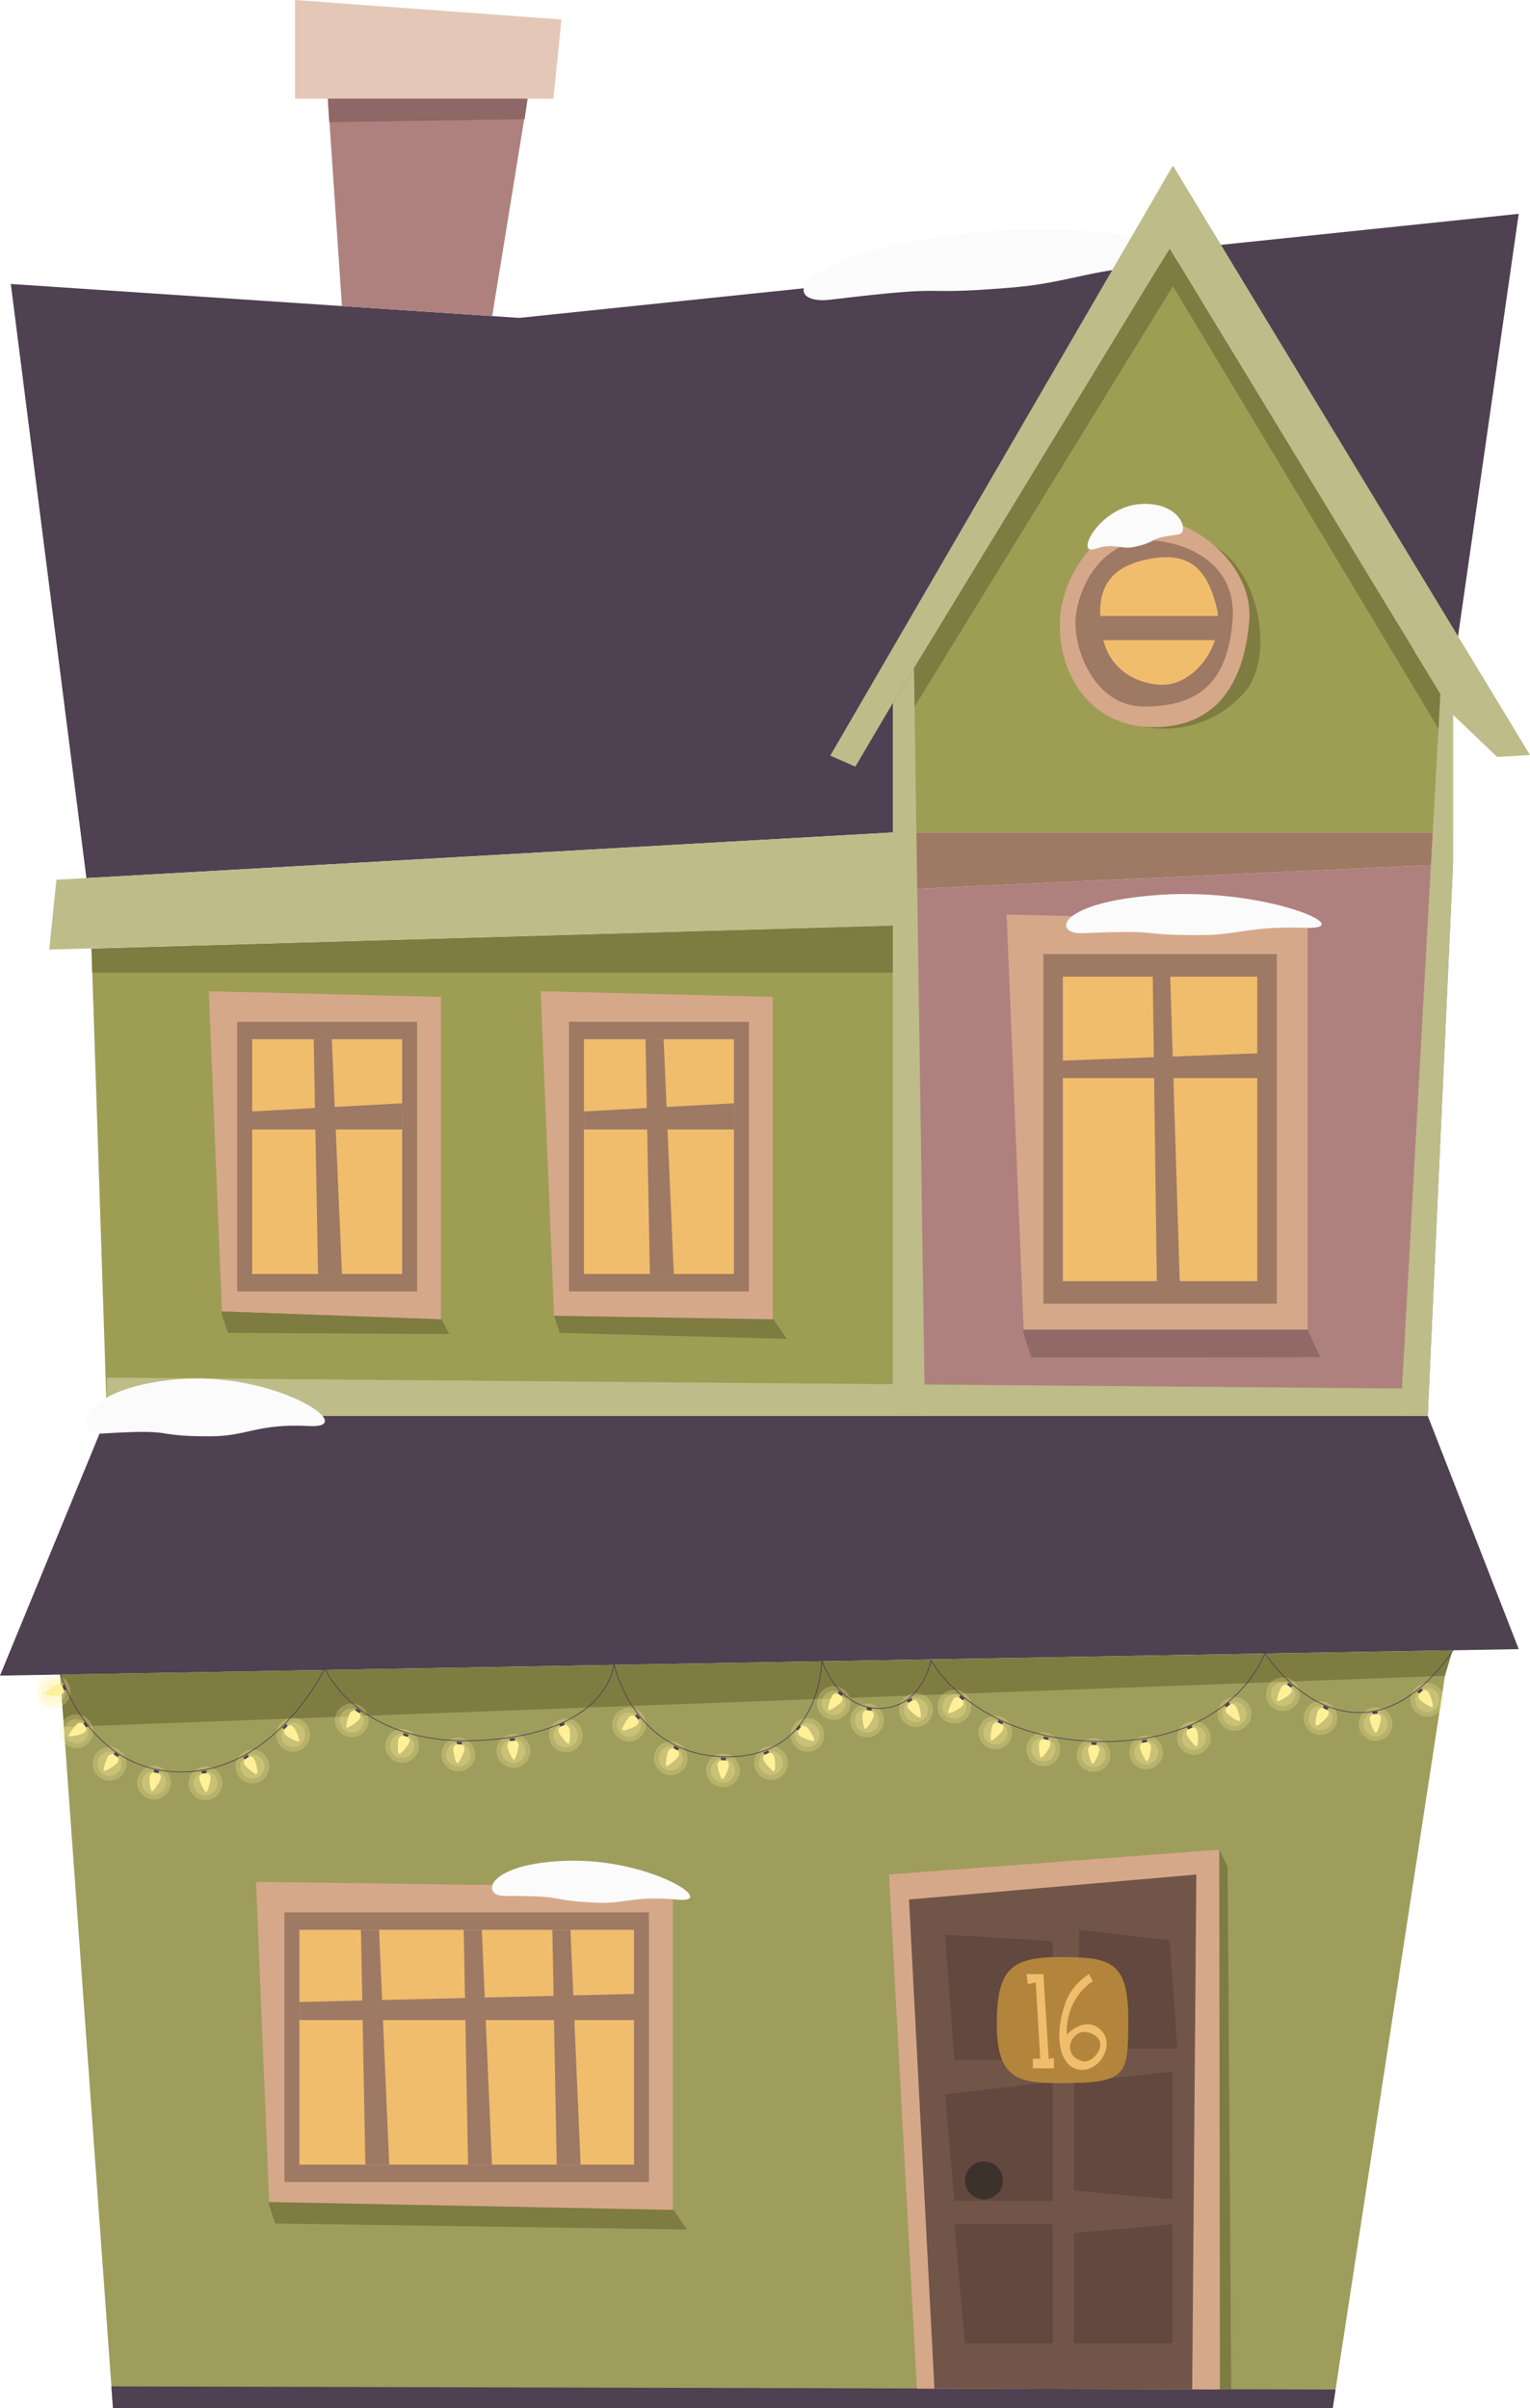
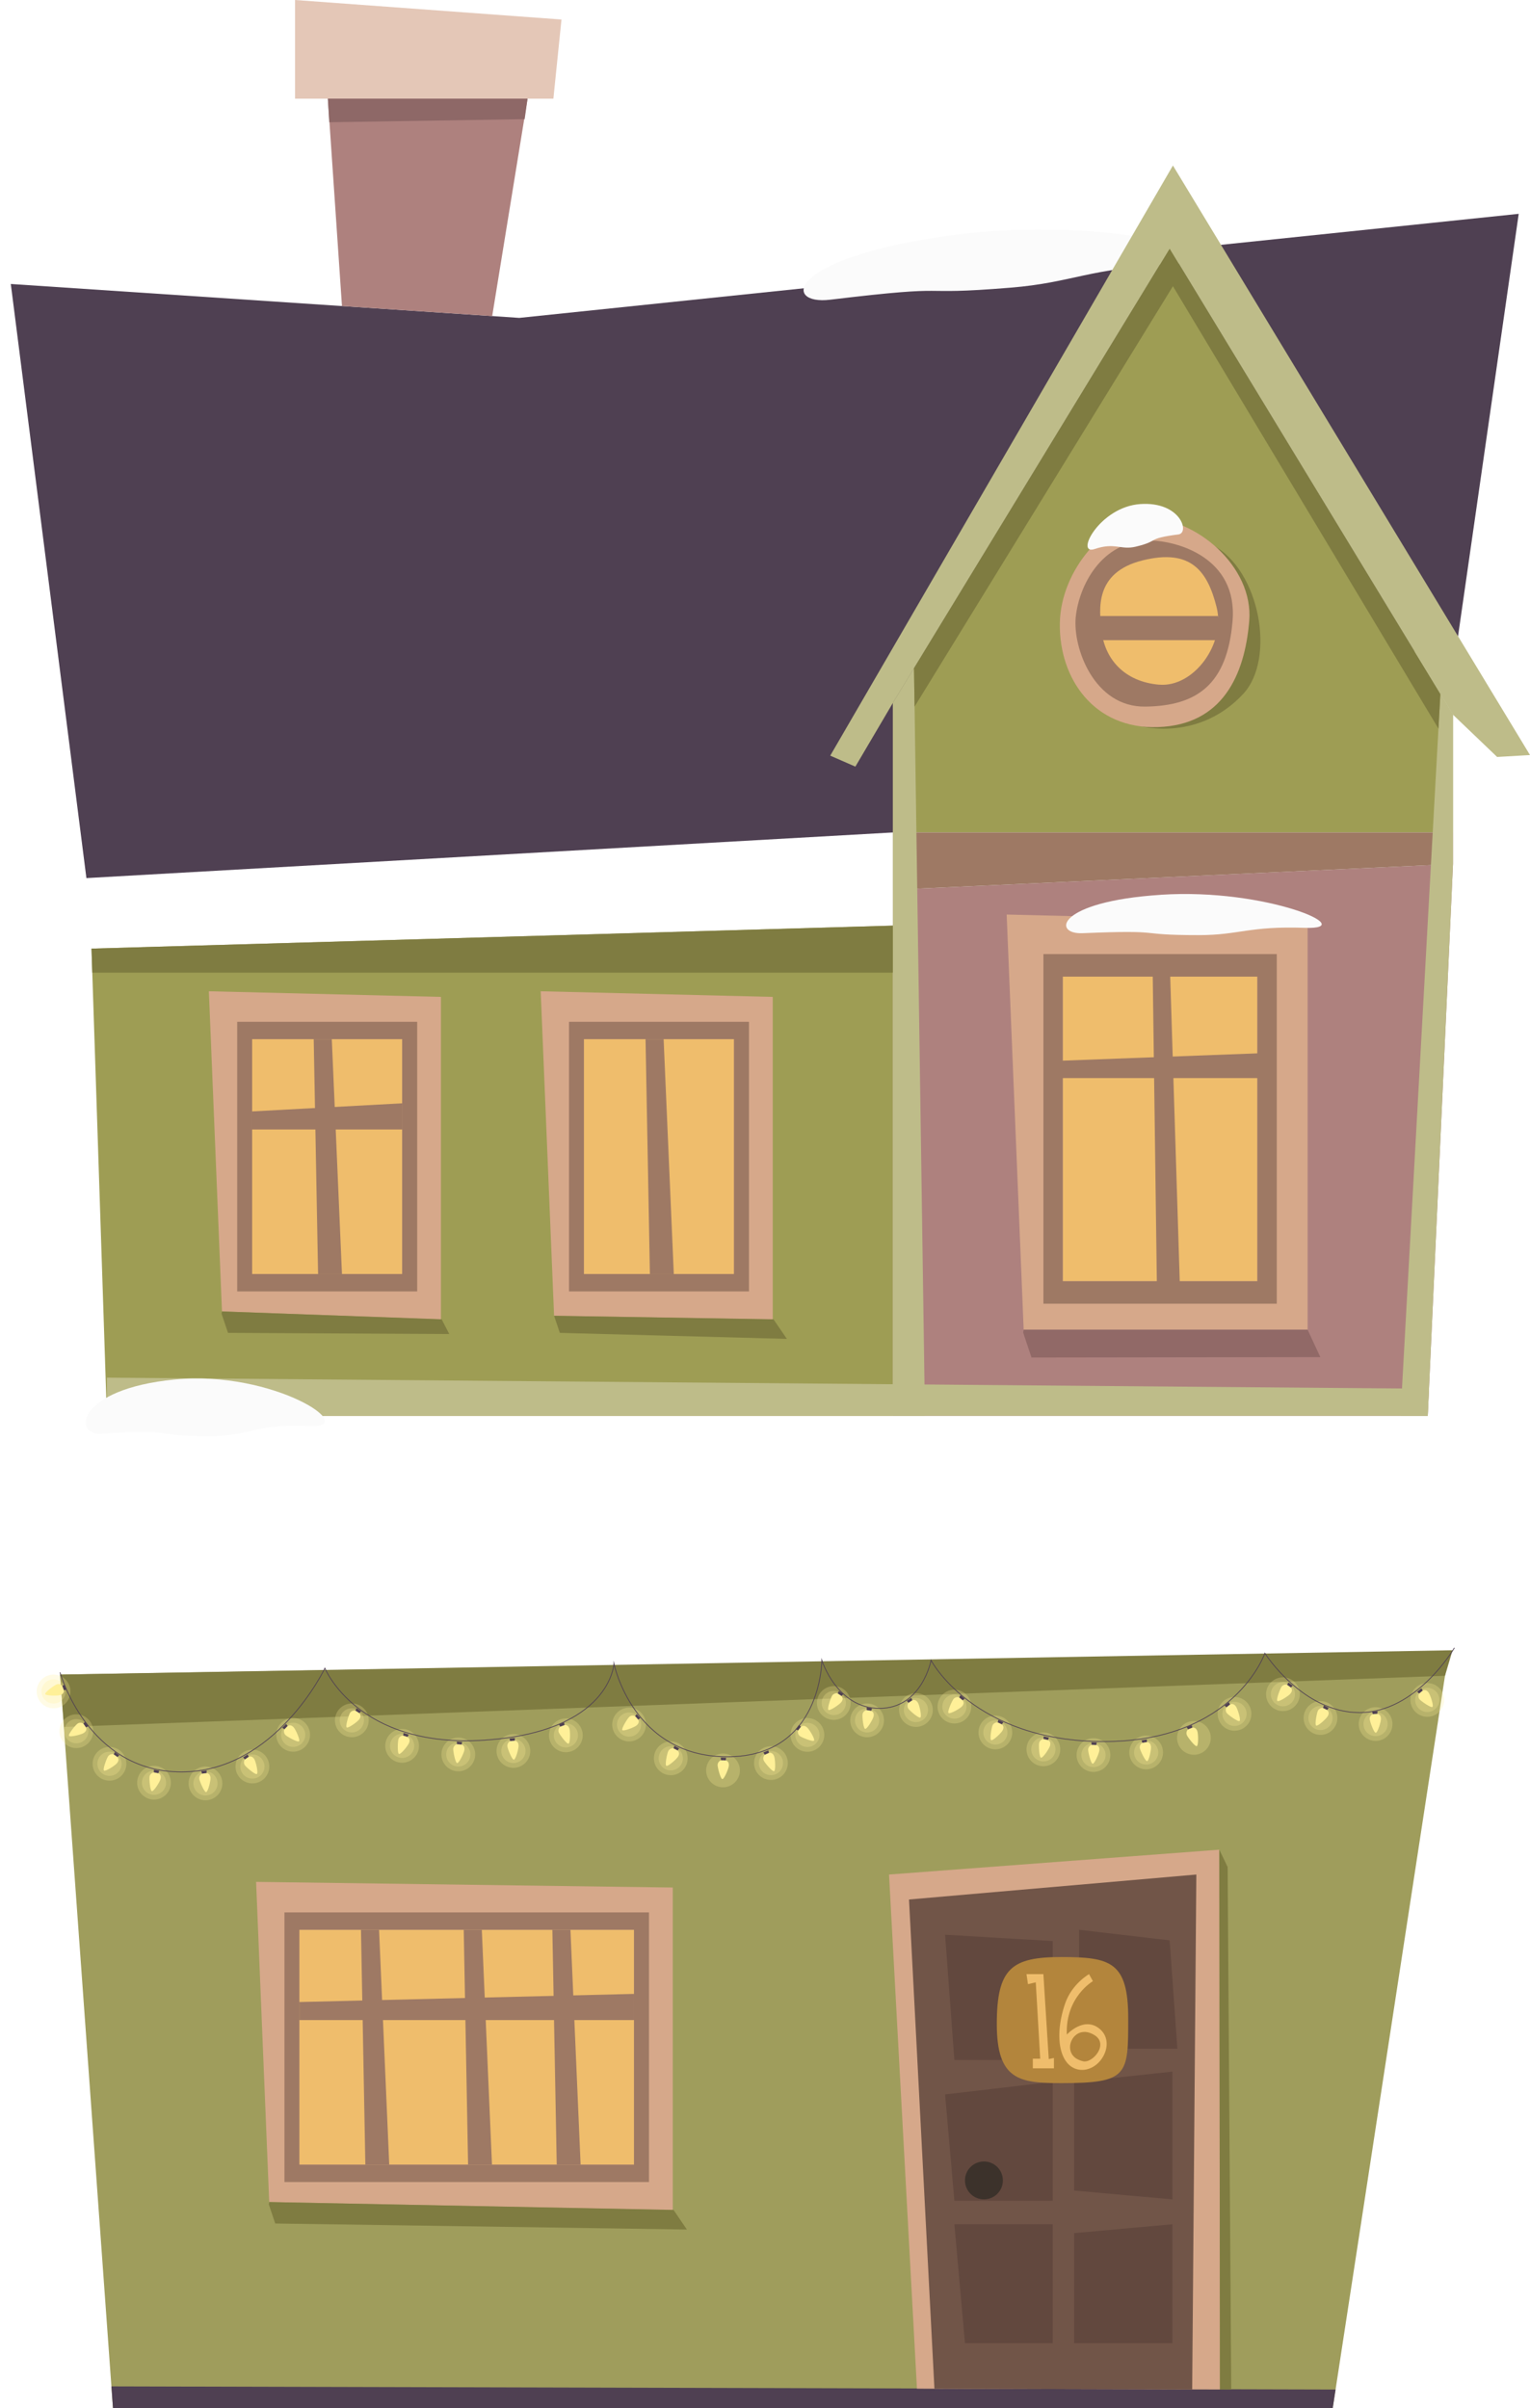
<svg xmlns="http://www.w3.org/2000/svg" id="Ebene_1" viewBox="0 0 508.53 800.46">
  <defs>
    <style>.cls-1{fill:#e4c7b7;}.cls-2,.cls-3{fill:#fff098;}.cls-4{fill:#efbd6c;}.cls-5{fill:#fbfbfb;}.cls-6{fill:#7f7c41;}.cls-7{fill:#9f9d5c;}.cls-8{fill:#9e7964;}.cls-9{fill:#9e9d54;}.cls-10{fill:#916967;}.cls-11{fill:#8e6867;}.cls-12{fill:#ae817e;}.cls-13{fill:#b3853c;}.cls-14{fill:#bebc89;}.cls-15{fill:#d6a88a;}.cls-16{fill:#715548;}.cls-17{fill:#3c322b;}.cls-18{fill:#62483e;}.cls-19{fill:#4f4052;}.cls-20{fill:none;stroke:#4f4052;stroke-miterlimit:10;stroke-width:.25px;}.cls-3{opacity:.25;}</style>
  </defs>
  <polygon class="cls-19" points="28.72 291.88 3.59 94.4 172.59 105.67 504.78 71.08 484.61 211.49 296.76 276.71 28.72 291.88" />
  <polygon class="cls-7" points="37.55 800.46 442.96 800.46 481.5 549.03 19.96 556.63 37.55 800.46" />
  <path class="cls-5" d="M314.83,78.41c54.41-7.68,104.38,7.89,75.4,9.34-28.98,1.46-33.44,6.17-54.44,7.88-34.17,2.79-15.61-1.32-59.92,4-15.64,1.88-14.68-13.65,38.96-21.23Z" />
-   <polygon class="cls-19" points="0 556.98 504.78 548.17 474.55 470.61 35.52 470.61 0 556.98" />
  <polygon class="cls-9" points="35.52 470.61 30.41 315.32 296.76 307.68 296.76 470.61 35.52 470.61" />
  <polygon class="cls-12" points="296.76 470.61 474.55 470.61 482.94 287.22 296.76 295.77 296.76 470.61" />
  <polyline class="cls-9" points="296.76 276.71 296.76 233.67 388.76 82.65 482.94 237.58 482.94 276.71 296.76 276.71" />
  <polygon class="cls-8" points="296.76 295.77 296.76 276.71 482.94 276.71 482.94 287.22 296.76 295.77" />
  <polygon class="cls-14" points="296.76 233.67 284.3 254.83 275.95 251.18 389.85 55.02 508.53 250.98 497.61 251.62 482.94 237.58 388.76 82.65 296.76 233.67" />
  <polyline class="cls-14" points="296.76 470.61 296.76 233.67 303.79 222.12 307.43 470.61" />
  <polygon class="cls-14" points="474.55 470.61 482.94 287.22 482.94 276.71 482.94 237.58 478.74 230.68 465.48 470.61 474.55 470.61" />
  <polygon class="cls-14" points="35.52 470.61 474.55 470.61 474.96 461.62 35.52 457.93 35.52 470.61" />
-   <polygon class="cls-14" points="296.76 307.68 296.76 276.71 18.75 292.44 16.37 315.64 296.76 307.68" />
  <polygon class="cls-19" points="37.55 800.46 37.03 793.24 443.91 794.29 442.96 800.46 37.55 800.46" />
  <g>
    <g>
      <polygon class="cls-15" points="73.78 435.92 69.42 329.5 146.56 331.37 146.56 438.59 73.78 435.92" />
      <rect class="cls-4" x="83.8" y="345.42" width="49.87" height="78.07" />
      <path class="cls-8" d="M138.66,429.27v-89.62h-59.82v89.62h59.82Zm-54.86-83.85h49.87v78.07h-49.87v-78.07Z" />
      <polygon class="cls-8" points="113.66 423.49 110.28 345.42 104.27 345.42 105.72 423.49 113.66 423.49" />
      <polygon class="cls-8" points="83.8 369.44 133.67 366.74 133.67 375.44 83.8 375.44 83.8 369.44" />
    </g>
    <polyline class="cls-6" points="73.78 435.92 146.8 438.54 149.32 443.43 75.78 443.05 73.64 436.66" />
  </g>
  <g>
    <g>
      <polygon class="cls-15" points="184.16 437.37 179.71 329.5 256.84 331.37 256.84 438.59 184.16 437.37" />
      <rect class="cls-4" x="194.09" y="345.42" width="49.87" height="78.07" />
      <path class="cls-8" d="M248.94,429.27v-89.62h-59.82v89.62h59.82Zm-54.86-83.85h49.87v78.07h-49.87v-78.07Z" />
      <polygon class="cls-8" points="223.95 423.49 220.57 345.42 214.56 345.42 216.01 423.49 223.95 423.49" />
-       <polygon class="cls-8" points="194.09 369.44 243.96 366.74 243.96 375.44 194.09 375.44 194.09 369.44" />
    </g>
    <polyline class="cls-6" points="184.16 437.37 257.09 438.54 261.53 445.05 186.07 443.05 184.16 437.37" />
  </g>
  <g>
    <g>
      <polygon class="cls-15" points="340.24 441.99 334.59 304 434.61 306.43 434.61 441.99 340.24 441.99" />
      <rect class="cls-4" x="353.24" y="324.64" width="64.66" height="101.23" />
      <path class="cls-8" d="M424.37,433.36v-116.21h-77.57v116.21h77.57Zm-71.13-108.72h64.66v101.23h-64.66v-101.23Z" />
      <polygon class="cls-8" points="392.16 427.38 388.9 323.09 383.12 323.09 384.52 427.38 392.16 427.38" />
      <polygon class="cls-8" points="352.83 352.58 422.01 349.98 422.01 358.36 352.83 358.36 352.83 352.58" />
    </g>
    <polyline class="cls-10" points="340.24 441.99 434.61 441.99 438.84 451.11 342.84 451.24 340.07 442.95" />
  </g>
  <g>
    <g>
      <polygon class="cls-15" points="89.48 731.97 85.12 625.54 223.61 627.42 223.61 734.63 89.48 731.97" />
      <rect class="cls-4" x="99.5" y="641.46" width="111.22" height="78.07" />
      <path class="cls-8" d="M215.71,725.31v-89.62H94.54v89.62h121.18Zm-116.21-83.85h111.22v78.07H99.5v-78.07Z" />
      <polygon class="cls-8" points="129.37 719.53 125.99 641.46 119.98 641.46 121.43 719.53 129.37 719.53" />
      <polygon class="cls-8" points="163.52 719.53 160.14 641.46 154.13 641.46 155.58 719.53 163.52 719.53" />
      <polygon class="cls-8" points="192.98 719.53 189.6 641.46 183.59 641.46 185.04 719.53 192.98 719.53" />
      <polygon class="cls-8" points="99.5 665.48 210.73 662.78 210.73 671.48 99.5 671.48 99.5 665.48" />
    </g>
    <polyline class="cls-6" points="89.48 731.97 223.86 734.58 228.3 741.1 91.48 739.1 89.34 732.71" />
  </g>
  <path class="cls-6" d="M413.19,230.68c10.92-11.73,5.53-41.16-10.05-49.45-15.58-8.28-23.27,60.28-23.27,60.28,0,0,18.71,4.86,33.32-10.83Z" />
  <polygon class="cls-6" points="296.76 307.68 30.41 315.32 30.67 323.31 296.76 323.31 296.76 307.68" />
  <polygon class="cls-6" points="303.79 222.12 303.98 234.89 389.85 95.14 478.11 242.22 478.74 230.68 388.76 82.65 303.79 222.12" />
  <polygon class="cls-6" points="19.96 556.63 21.31 574.04 480.28 557.03 482.79 548.55 19.96 556.63" />
  <polygon class="cls-12" points="113.66 101.74 108.97 32.8 175.34 32.8 163.59 105.07 113.66 101.74" />
  <polygon class="cls-1" points="98.07 32.8 183.93 32.8 186.62 6.49 98.07 0 98.07 32.8" />
  <polygon class="cls-11" points="108.97 32.8 175.34 32.8 174.38 39.61 109.43 40.64 108.97 32.8" />
  <g>
    <polygon class="cls-15" points="304.77 794 295.49 623.1 405.27 614.84 405.48 794.26 304.77 794" />
    <polygon class="cls-16" points="310.58 794.01 302.13 631.4 397.63 623.1 396.25 794.26 310.58 794.01" />
    <polygon class="cls-18" points="349.88 645.22 314.12 643.11 317.21 684.75 349.88 684.75 349.88 645.22" />
    <polygon class="cls-18" points="388.76 644.99 358.66 641.46 358.66 680.99 391.33 680.99 388.76 644.99" />
    <polygon class="cls-18" points="349.88 692.01 314.12 696.19 317.21 731.54 349.88 731.54 349.88 692.01" />
    <polygon class="cls-18" points="389.67 688.61 357 692.12 357 728.14 389.67 731.09 389.67 688.61" />
    <polygon class="cls-18" points="349.88 739.35 317.21 739.35 320.73 778.88 349.88 778.88 349.88 739.35" />
    <polygon class="cls-18" points="389.67 739.35 357 742.3 357 778.88 389.67 778.88 389.67 739.35" />
    <circle class="cls-17" cx="327.03" cy="724.78" r="6.3" />
    <polygon class="cls-6" points="405.27 614.84 408.03 620.6 409.23 794.26 405.48 794.26 405.27 614.84" />
  </g>
  <g>
    <g>
      <circle class="cls-3" cx="17.8" cy="562.24" r="5.61" />
      <circle class="cls-3" cx="17.8" cy="562.24" r="4.02" />
    </g>
    <g>
      <path class="cls-2" d="M21.04,560.97c.57,1.57-.09,2.15-.99,2.47-.89,.32-4.75,.27-5.01-.31s3.05-2.96,3.8-3.23c.75-.27,1.82,.02,2.2,1.07Z" />
      <polygon class="cls-19" points="20.7 560.39 21.24 561.84 22.08 561.65 21.48 559.97 20.7 560.39" />
    </g>
  </g>
  <g>
    <g>
      <circle class="cls-3" cx="25.37" cy="575.46" r="5.61" />
      <circle class="cls-3" cx="25.37" cy="575.46" r="4.02" />
    </g>
    <g>
      <path class="cls-2" d="M28.17,573.4c.95,1.38,.46,2.1-.32,2.64-.78,.54-4.53,1.47-4.92,.98s2.19-3.64,2.85-4.09,1.77-.45,2.4,.47Z" />
      <polygon class="cls-19" points="27.7 572.92 28.59 574.19 29.36 573.79 28.35 572.32 27.7 572.92" />
    </g>
  </g>
  <g>
    <g>
      <circle class="cls-3" cx="36.39" cy="586.29" r="5.61" />
      <circle class="cls-3" cx="36.39" cy="586.29" r="4.02" />
    </g>
    <g>
      <path class="cls-2" d="M38.39,583.44c1.34,1,1.11,1.84,.54,2.6-.57,.76-3.81,2.85-4.35,2.51s.91-4.15,1.38-4.79c.47-.64,1.53-.99,2.43-.32Z" />
      <polygon class="cls-19" points="37.79 583.14 39.04 584.05 39.64 583.43 38.21 582.36 37.79 583.14" />
    </g>
  </g>
  <g>
    <g>
      <circle class="cls-3" cx="51.19" cy="592.58" r="5.61" />
      <circle class="cls-3" cx="51.19" cy="592.58" r="4.02" />
    </g>
    <g>
      <path class="cls-2" d="M51.79,589.15c1.64,.34,1.78,1.2,1.59,2.13-.19,.93-2.25,4.2-2.88,4.11s-.94-4.15-.78-4.92,.97-1.54,2.06-1.32Z" />
      <polygon class="cls-19" points="51.12 589.13 52.64 589.43 52.92 588.61 51.17 588.25 51.12 589.13" />
    </g>
  </g>
  <g>
    <g>
      <circle class="cls-3" cx="68.29" cy="592.81" r="5.61" />
      <circle class="cls-3" cx="68.29" cy="592.81" r="4.02" />
    </g>
    <g>
      <path class="cls-2" d="M67.78,589.37c1.66-.2,2.07,.58,2.18,1.52s-.81,4.69-1.44,4.81c-.62,.12-2.19-3.64-2.29-4.43-.09-.79,.43-1.77,1.54-1.9Z" />
      <polygon class="cls-19" points="67.14 589.57 68.67 589.37 68.68 588.51 66.91 588.71 67.14 589.57" />
    </g>
  </g>
  <g>
    <g>
      <circle class="cls-3" cx="83.89" cy="587.2" r="5.61" />
      <circle class="cls-3" cx="83.89" cy="587.2" r="4.02" />
    </g>
    <g>
      <path class="cls-2" d="M81.88,584.36c1.39-.92,2.11-.42,2.63,.37,.52,.79,1.39,4.55,.89,4.94-.5,.39-3.6-2.26-4.04-2.92s-.41-1.78,.52-2.39Z" />
      <polygon class="cls-19" points="81.4 584.83 82.68 583.96 82.29 583.18 80.81 584.17 81.4 584.83" />
    </g>
  </g>
  <g>
    <g>
      <circle class="cls-3" cx="97.44" cy="576.66" r="5.61" />
      <circle class="cls-3" cx="97.44" cy="576.66" r="4.02" />
    </g>
    <g>
      <path class="cls-2" d="M94.91,574.27c1.19-1.18,1.98-.82,2.65-.15,.67,.67,2.26,4.19,1.84,4.67-.42,.48-3.97-1.51-4.53-2.07-.56-.56-.75-1.66,.04-2.45Z" />
      <polygon class="cls-19" points="94.53 574.82 95.61 573.71 95.09 573.03 93.82 574.29 94.53 574.82" />
    </g>
  </g>
  <g>
    <g>
      <circle class="cls-3" cx="116.94" cy="571.85" r="5.61" />
      <circle class="cls-3" cx="116.94" cy="571.85" r="4.02" />
    </g>
    <g>
      <path class="cls-2" d="M118.76,568.89c1.4,.92,1.21,1.77,.69,2.57-.52,.79-3.65,3.06-4.2,2.75-.55-.31,.67-4.2,1.11-4.86,.44-.66,1.47-1.08,2.4-.46Z" />
      <polygon class="cls-19" points="118.15 568.62 119.45 569.46 120.01 568.81 118.52 567.82 118.15 568.62" />
    </g>
  </g>
  <g>
    <g>
      <circle class="cls-3" cx="133.65" cy="580.33" r="5.61" />
      <circle class="cls-3" cx="133.65" cy="580.33" r="4.02" />
    </g>
    <g>
      <path class="cls-2" d="M134.65,576.99c1.59,.53,1.63,1.4,1.33,2.3-.3,.9-2.73,3.9-3.35,3.74s-.43-4.23-.18-4.98c.25-.75,1.15-1.42,2.21-1.06Z" />
      <polygon class="cls-19" points="133.99 576.9 135.47 577.37 135.84 576.59 134.15 576.03 133.99 576.9" />
    </g>
  </g>
  <g>
    <g>
      <circle class="cls-3" cx="152.33" cy="583.18" r="5.61" />
      <circle class="cls-3" cx="152.33" cy="583.18" r="4.02" />
    </g>
    <g>
      <path class="cls-2" d="M152.54,579.71c1.67,.15,1.91,.99,1.82,1.94-.09,.95-1.77,4.42-2.4,4.41-.63-.01-1.39-4.01-1.32-4.8s.79-1.64,1.9-1.54Z" />
      <polygon class="cls-19" points="151.88 579.77 153.42 579.89 153.61 579.05 151.83 578.89 151.88 579.77" />
    </g>
  </g>
  <g>
    <g>
      <circle class="cls-3" cx="170.64" cy="582.02" r="5.61" />
      <circle class="cls-3" cx="170.64" cy="582.02" r="4.02" />
    </g>
    <g>
      <path class="cls-2" d="M170.21,578.57c1.66-.16,2.06,.62,2.15,1.57s-.92,4.67-1.55,4.78-2.11-3.69-2.18-4.48,.47-1.76,1.59-1.87Z" />
      <polygon class="cls-19" points="169.56 578.75 171.1 578.59 171.13 577.72 169.35 577.89 169.56 578.75" />
    </g>
  </g>
  <g>
    <g>
      <circle class="cls-3" cx="188.08" cy="576.83" r="5.61" />
      <circle class="cls-3" cx="188.08" cy="576.83" r="4.02" />
    </g>
    <g>
      <path class="cls-2" d="M186.78,573.61c1.57-.58,2.15,.08,2.47,.97,.33,.89,.3,4.75-.28,5.01-.58,.26-2.98-3.03-3.26-3.77-.27-.75,0-1.82,1.06-2.21Z" />
      <polygon class="cls-19" points="186.2 573.95 187.65 573.4 187.46 572.55 185.78 573.17 186.2 573.95" />
    </g>
  </g>
  <g>
    <g>
      <circle class="cls-3" cx="209.09" cy="573.25" r="5.61" />
      <circle class="cls-3" cx="209.09" cy="573.25" r="4.02" />
    </g>
    <g>
      <path class="cls-2" d="M211.61,570.85c1.11,1.25,.72,2.02,.01,2.66-.71,.63-4.31,2.03-4.76,1.59s1.72-3.89,2.31-4.42c.59-.53,1.7-.66,2.44,.17Z" />
      <polygon class="cls-19" points="211.09 570.44 212.13 571.59 212.84 571.1 211.65 569.76 211.09 570.44" />
    </g>
  </g>
  <g>
    <g>
      <circle class="cls-3" cx="222.95" cy="584.47" r="5.61" />
      <circle class="cls-3" cx="222.95" cy="584.47" r="4.02" />
    </g>
    <g>
      <path class="cls-2" d="M224.49,581.35c1.47,.79,1.37,1.66,.92,2.49-.45,.84-3.35,3.39-3.93,3.13s.28-4.24,.65-4.94c.37-.7,1.37-1.21,2.35-.68Z" />
      <polygon class="cls-19" points="223.86 581.15 225.23 581.86 225.73 581.16 224.16 580.31 223.86 581.15" />
    </g>
  </g>
  <g>
    <g>
      <circle class="cls-3" cx="240.31" cy="588.49" r="5.61" />
-       <circle class="cls-3" cx="240.31" cy="588.49" r="4.02" />
    </g>
    <g>
      <path class="cls-2" d="M240.32,585.01c1.67,.06,1.96,.88,1.93,1.83s-1.51,4.52-2.14,4.54-1.62-3.93-1.6-4.72,.69-1.69,1.81-1.65Z" />
      <polygon class="cls-19" points="239.66 585.11 241.21 585.14 241.34 584.29 239.56 584.23 239.66 585.11" />
    </g>
  </g>
  <g>
    <g>
      <circle class="cls-3" cx="256.24" cy="586.05" r="5.61" />
      <circle class="cls-3" cx="256.24" cy="586.05" r="4.02" />
    </g>
    <g>
      <path class="cls-2" d="M254.75,582.91c1.53-.67,2.15-.05,2.53,.82,.38,.87,.58,4.73,.02,5.02-.56,.29-3.16-2.85-3.47-3.57-.32-.73-.1-1.82,.92-2.27Z" />
      <polygon class="cls-19" points="254.19 583.28 255.6 582.65 255.36 581.82 253.72 582.53 254.19 583.28" />
    </g>
  </g>
  <g>
    <g>
      <circle class="cls-3" cx="268.36" cy="576.69" r="5.61" />
      <circle class="cls-3" cx="268.36" cy="576.69" r="4.02" />
    </g>
    <g>
      <path class="cls-2" d="M265.57,574.62c1.04-1.31,1.87-1.06,2.62-.47s2.74,3.89,2.39,4.42-4.12-1.02-4.75-1.51c-.62-.49-.95-1.56-.25-2.43Z" />
      <polygon class="cls-19" points="265.25 575.21 266.2 573.98 265.59 573.37 264.49 574.77 265.25 575.21" />
    </g>
  </g>
  <g>
    <g>
      <circle class="cls-3" cx="277.13" cy="566.08" r="5.61" />
      <circle class="cls-3" cx="277.13" cy="566.08" r="4.02" />
    </g>
    <g>
      <path class="cls-2" d="M279.04,563.17c1.37,.96,1.16,1.81,.61,2.59-.55,.78-3.73,2.95-4.28,2.63-.54-.33,.79-4.18,1.25-4.82,.46-.65,1.5-1.03,2.42-.39Z" />
      <polygon class="cls-19" points="278.44 562.89 279.71 563.77 280.3 563.13 278.84 562.1 278.44 562.89" />
    </g>
  </g>
  <g>
    <g>
      <circle class="cls-3" cx="288.2" cy="571.86" r="5.61" />
      <circle class="cls-3" cx="288.2" cy="571.86" r="4.02" />
    </g>
    <g>
      <path class="cls-2" d="M288.72,568.42c1.64,.3,1.81,1.16,1.64,2.09-.17,.93-2.16,4.25-2.79,4.18-.63-.07-1.03-4.12-.89-4.9s.93-1.57,2.03-1.36Z" />
      <polygon class="cls-19" points="288.06 568.42 289.58 568.68 289.84 567.86 288.09 567.53 288.06 568.42" />
    </g>
  </g>
  <g>
    <g>
      <circle class="cls-3" cx="304.43" cy="568.42" r="5.61" />
      <circle class="cls-3" cx="304.43" cy="568.42" r="4.02" />
    </g>
    <g>
      <path class="cls-2" d="M302.44,565.56c1.4-.91,2.11-.4,2.63,.39,.52,.8,1.36,4.56,.85,4.95s-3.58-2.28-4.02-2.95c-.43-.67-.4-1.78,.54-2.39Z" />
      <polygon class="cls-19" points="301.96 566.02 303.24 565.16 302.87 564.38 301.37 565.36 301.96 566.02" />
    </g>
  </g>
  <g>
    <g>
      <circle class="cls-3" cx="317.22" cy="567.28" r="5.61" />
      <circle class="cls-3" cx="317.22" cy="567.28" r="4.02" />
    </g>
    <g>
      <path class="cls-2" d="M319.38,564.55c1.28,1.08,1,1.9,.39,2.63s-3.97,2.62-4.49,2.25,1.15-4.09,1.66-4.7c.51-.61,1.59-.9,2.44-.18Z" />
      <polygon class="cls-19" points="318.8 564.22 319.99 565.2 320.63 564.62 319.26 563.47 318.8 564.22" />
    </g>
  </g>
  <g>
    <g>
      <circle class="cls-3" cx="330.83" cy="575.88" r="5.61" />
      <circle class="cls-3" cx="330.83" cy="575.88" r="4.02" />
    </g>
    <g>
      <path class="cls-2" d="M332.24,572.7c1.51,.73,1.44,1.6,1.02,2.45-.41,.85-3.21,3.52-3.8,3.29-.59-.23,.1-4.25,.45-4.96,.35-.71,1.32-1.26,2.32-.78Z" />
      <polygon class="cls-19" points="331.6 572.52 333 573.18 333.47 572.46 331.86 571.68 331.6 572.52" />
    </g>
  </g>
  <g>
    <g>
      <circle class="cls-3" cx="346.79" cy="581.49" r="5.61" />
      <circle class="cls-3" cx="346.79" cy="581.49" r="4.02" />
    </g>
    <g>
      <path class="cls-2" d="M347.49,578.08c1.63,.38,1.75,1.25,1.53,2.17-.22,.92-2.37,4.13-3,4.03s-.82-4.17-.63-4.94c.18-.77,1.01-1.52,2.1-1.26Z" />
      <polygon class="cls-19" points="346.82 578.05 348.33 578.39 348.63 577.58 346.89 577.17 346.82 578.05" />
    </g>
  </g>
  <g>
    <g>
      <circle class="cls-3" cx="363.44" cy="583.38" r="5.61" />
      <circle class="cls-3" cx="363.44" cy="583.38" r="4.02" />
    </g>
    <g>
      <path class="cls-2" d="M363.5,579.91c1.67,.08,1.95,.91,1.9,1.85-.04,.95-1.57,4.5-2.2,4.51-.63,.02-1.57-3.95-1.53-4.74,.04-.79,.72-1.68,1.83-1.62Z" />
      <polygon class="cls-19" points="362.83 579.99 364.38 580.05 364.53 579.2 362.75 579.12 362.83 579.99" />
    </g>
  </g>
  <g>
    <g>
      <circle class="cls-3" cx="380.95" cy="582.52" r="5.61" />
      <circle class="cls-3" cx="380.95" cy="582.52" r="4.02" />
    </g>
    <g>
      <path class="cls-2" d="M380.32,579.1c1.65-.26,2.09,.5,2.23,1.44,.14,.94-.64,4.72-1.26,4.86s-2.32-3.56-2.45-4.34,.37-1.79,1.47-1.96Z" />
      <polygon class="cls-19" points="379.69 579.32 381.21 579.07 381.19 578.2 379.43 578.48 379.69 579.32" />
    </g>
  </g>
  <g>
    <g>
      <circle class="cls-3" cx="396.83" cy="577.68" r="5.61" />
-       <circle class="cls-3" cx="396.83" cy="577.68" r="4.02" />
    </g>
    <g>
      <path class="cls-2" d="M395.44,574.49c1.55-.62,2.15,.02,2.5,.9,.35,.88,.43,4.74-.14,5.02s-3.06-2.95-3.35-3.69c-.29-.74-.04-1.82,1-2.24Z" />
      <polygon class="cls-19" points="394.88 574.85 396.31 574.26 396.09 573.42 394.43 574.08 394.88 574.85" />
    </g>
  </g>
  <g>
    <g>
      <circle class="cls-3" cx="410.32" cy="569.69" r="5.61" />
      <circle class="cls-3" cx="410.32" cy="569.69" r="4.02" />
    </g>
    <g>
      <path class="cls-2" d="M408.09,567.02c1.32-1.03,2.07-.59,2.65,.16s1.75,4.43,1.28,4.86c-.47,.43-3.77-1.97-4.26-2.59s-.55-1.74,.33-2.43Z" />
      <polygon class="cls-19" points="407.64 567.52 408.85 566.55 408.41 565.81 407 566.91 407.64 567.52" />
    </g>
  </g>
  <g>
    <g>
      <circle class="cls-3" cx="426.41" cy="563.17" r="5.61" />
      <circle class="cls-3" cx="426.41" cy="563.17" r="4.02" />
    </g>
    <g>
      <path class="cls-2" d="M428.41,560.33c1.34,1,1.1,1.84,.53,2.6-.57,.76-3.82,2.84-4.36,2.49-.53-.34,.92-4.15,1.4-4.78s1.53-.98,2.43-.31Z" />
      <polygon class="cls-19" points="427.81 560.03 429.06 560.94 429.66 560.32 428.24 559.25 427.81 560.03" />
    </g>
  </g>
  <g>
    <g>
      <circle class="cls-3" cx="438.9" cy="571.07" r="5.61" />
      <circle class="cls-3" cx="438.9" cy="571.07" r="4.02" />
    </g>
    <g>
      <path class="cls-2" d="M440.38,567.92c1.49,.76,1.4,1.63,.97,2.47-.43,.85-3.28,3.45-3.87,3.2s.2-4.24,.56-4.95c.36-.71,1.34-1.23,2.34-.73Z" />
      <polygon class="cls-19" points="439.74 567.73 441.13 568.42 441.62 567.7 440.03 566.89 439.74 567.73" />
    </g>
  </g>
  <g>
    <g>
      <circle class="cls-3" cx="457.21" cy="573.08" r="5.61" />
      <circle class="cls-3" cx="457.21" cy="573.08" r="4.02" />
    </g>
    <g>
      <path class="cls-2" d="M456.9,569.62c1.67-.1,2.03,.69,2.09,1.64,.06,.95-1.08,4.64-1.71,4.72-.63,.08-1.98-3.76-2.03-4.55-.05-.79,.54-1.74,1.65-1.81Z" />
      <polygon class="cls-19" points="456.25 569.78 457.79 569.67 457.85 568.8 456.07 568.91 456.25 569.78" />
    </g>
  </g>
  <g>
    <g>
      <circle class="cls-3" cx="474.39" cy="565.06" r="5.61" />
      <circle class="cls-3" cx="474.39" cy="565.06" r="4.02" />
    </g>
    <g>
      <path class="cls-2" d="M472.12,562.42c1.3-1.05,2.06-.62,2.65,.12s1.82,4.4,1.35,4.84c-.46,.43-3.8-1.91-4.3-2.52s-.58-1.73,.29-2.43Z" />
      <polygon class="cls-19" points="471.68 562.93 472.87 561.94 472.42 561.21 471.03 562.33 471.68 562.93" />
    </g>
  </g>
  <path class="cls-20" d="M19.96,555.91s9.07,33.09,40.34,33.09,47.69-34.49,47.69-34.49c0,0,10.85,26.68,52.95,23.93,42.1-2.76,43.12-25.45,43.12-25.45,0,0,6.25,30.97,37.67,30.97s31.43-32.07,31.43-32.07c0,0,5,15.98,19.14,15.98s17.16-15.98,17.16-15.98c0,0,14.12,27.01,57.49,27.01s53.46-29.36,53.46-29.36c0,0,12.49,19.73,31.46,19.73s31.54-21.53,31.54-21.53" />
  <path class="cls-5" d="M58.02,458.56c33-3.21,62.2,16.38,44.75,15.46-17.45-.91-20.35,3.42-33.03,3.42-20.63,0-9.3-2.59-36.13-.9-9.47,.6-8.13-14.81,24.4-17.98Z" />
  <path class="cls-5" d="M385.9,297.42c35.27-2.28,66.47,11.64,47.82,10.99-18.64-.65-21.75,2.43-35.3,2.43-22.04,0-9.93-1.84-38.6-.64-10.12,.42-8.69-10.52,26.08-12.77Z" />
-   <path class="cls-5" d="M188.51,618.53c27.47-.85,50.94,14.31,36.51,12.91-14.42-1.4-16.99,1.54-27.5,.99-17.09-.9-7.61-2.24-29.9-2.21-7.87,.01-6.19-10.86,20.89-11.7Z" />
+   <path class="cls-5" d="M188.51,618.53Z" />
  <g>
    <path class="cls-15" d="M380.71,172.19c16.62-.33,36.01,16.08,34.5,34.23-1.51,18.15-8.98,34.51-30.3,35.27-21.32,.76-32.9-16.17-32.65-34.4,.25-18.23,15.86-34.84,28.45-35.1Z" />
    <path class="cls-8" d="M382.22,179.68c8.82,.03,29.21,5.57,27.45,26.73-1.76,21.17-11.83,28.22-28.96,28.47-17.12,.25-24.17-19.64-23.17-29.71s8.31-25.56,24.68-25.49Z" />
    <path class="cls-4" d="M385.24,227.58c11.54,1,22.16-13.6,19.14-25.68-3.02-12.09-8.56-19.64-24.68-15.61-16.11,4.03-14.3,16.48-13.6,23.17,1.01,9.57,7.55,17.12,19.14,18.13Z" />
    <polygon class="cls-8" points="365.7 204.77 404.81 204.77 406.89 211.13 403.79 212.79 366.71 212.79 362.91 207.28 365.7 204.77" />
    <path class="cls-5" d="M379.02,167.55c-13.6,.91-21.92,17.22-15.16,14.94,6.76-2.29,8.63,.43,13.65-.78,8.17-1.96,3.25-2.67,14.16-4.06,3.85-.49,.77-11-12.64-10.1Z" />
  </g>
  <path class="cls-13" d="M352.73,692.44c22.26,0,22.26-2.65,22.26-21.49s-5.86-20.42-22.26-20.42-21.42,3.65-21.42,22.27,7.49,19.64,21.42,19.64Z" />
  <polygon class="cls-4" points="344.26 658.93 345.74 684.32 343.28 684.32 343.28 687.52 350.3 687.52 350.3 684.07 348.58 684.44 346.79 656.21 341.18 656.21 341.67 659.54 344.26 658.93" />
  <path class="cls-4" d="M365.67,674.55c-5.27-4.64-11.09,1.75-11.09,1.75-.49-12.5,8.67-17.75,8.67-17.75l-1.28-2.34s-5.68,3.17-7.96,9.79c-3.97,11.64-1.55,21.45,5.09,22.02,6.65,.55,11.82-8.81,6.57-13.47Zm-5.72,10.62c-1.97-.49-4.14-1.65-4.29-4.5-.17-3.1,3.15-7.2,8.08-4.21,4.95,2.99-.61,9.5-3.79,8.71Z" />
</svg>